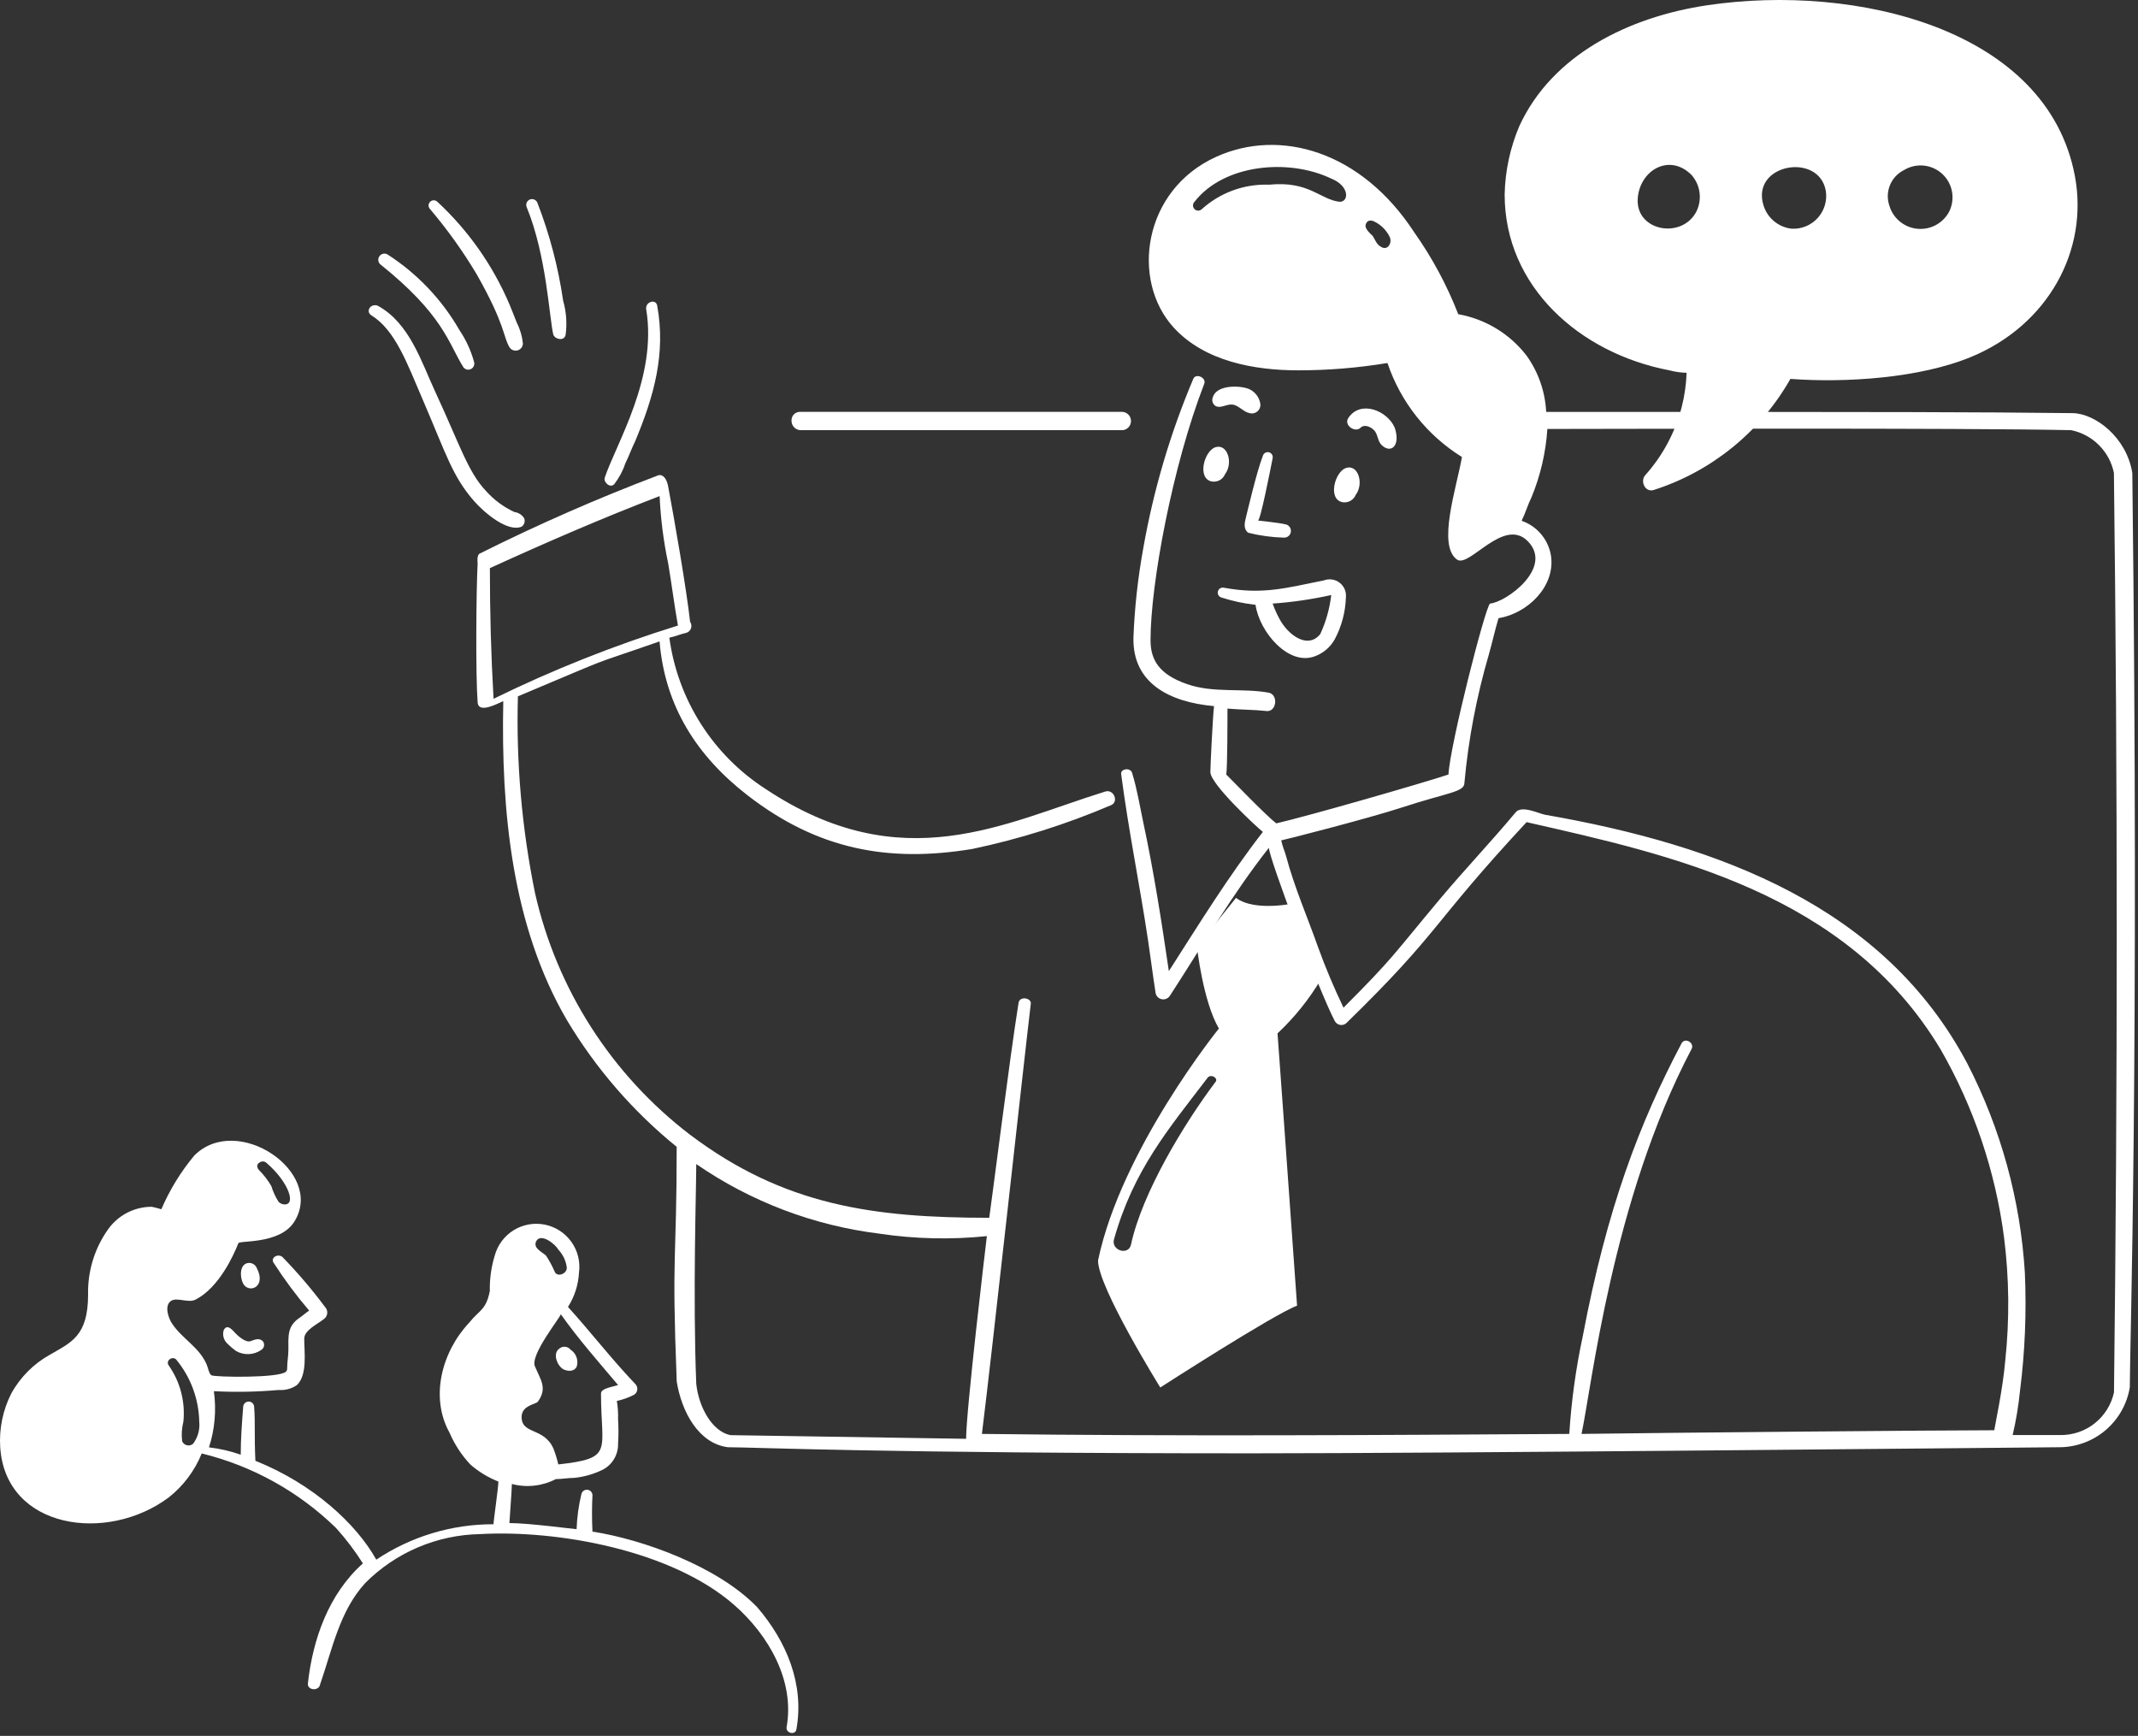
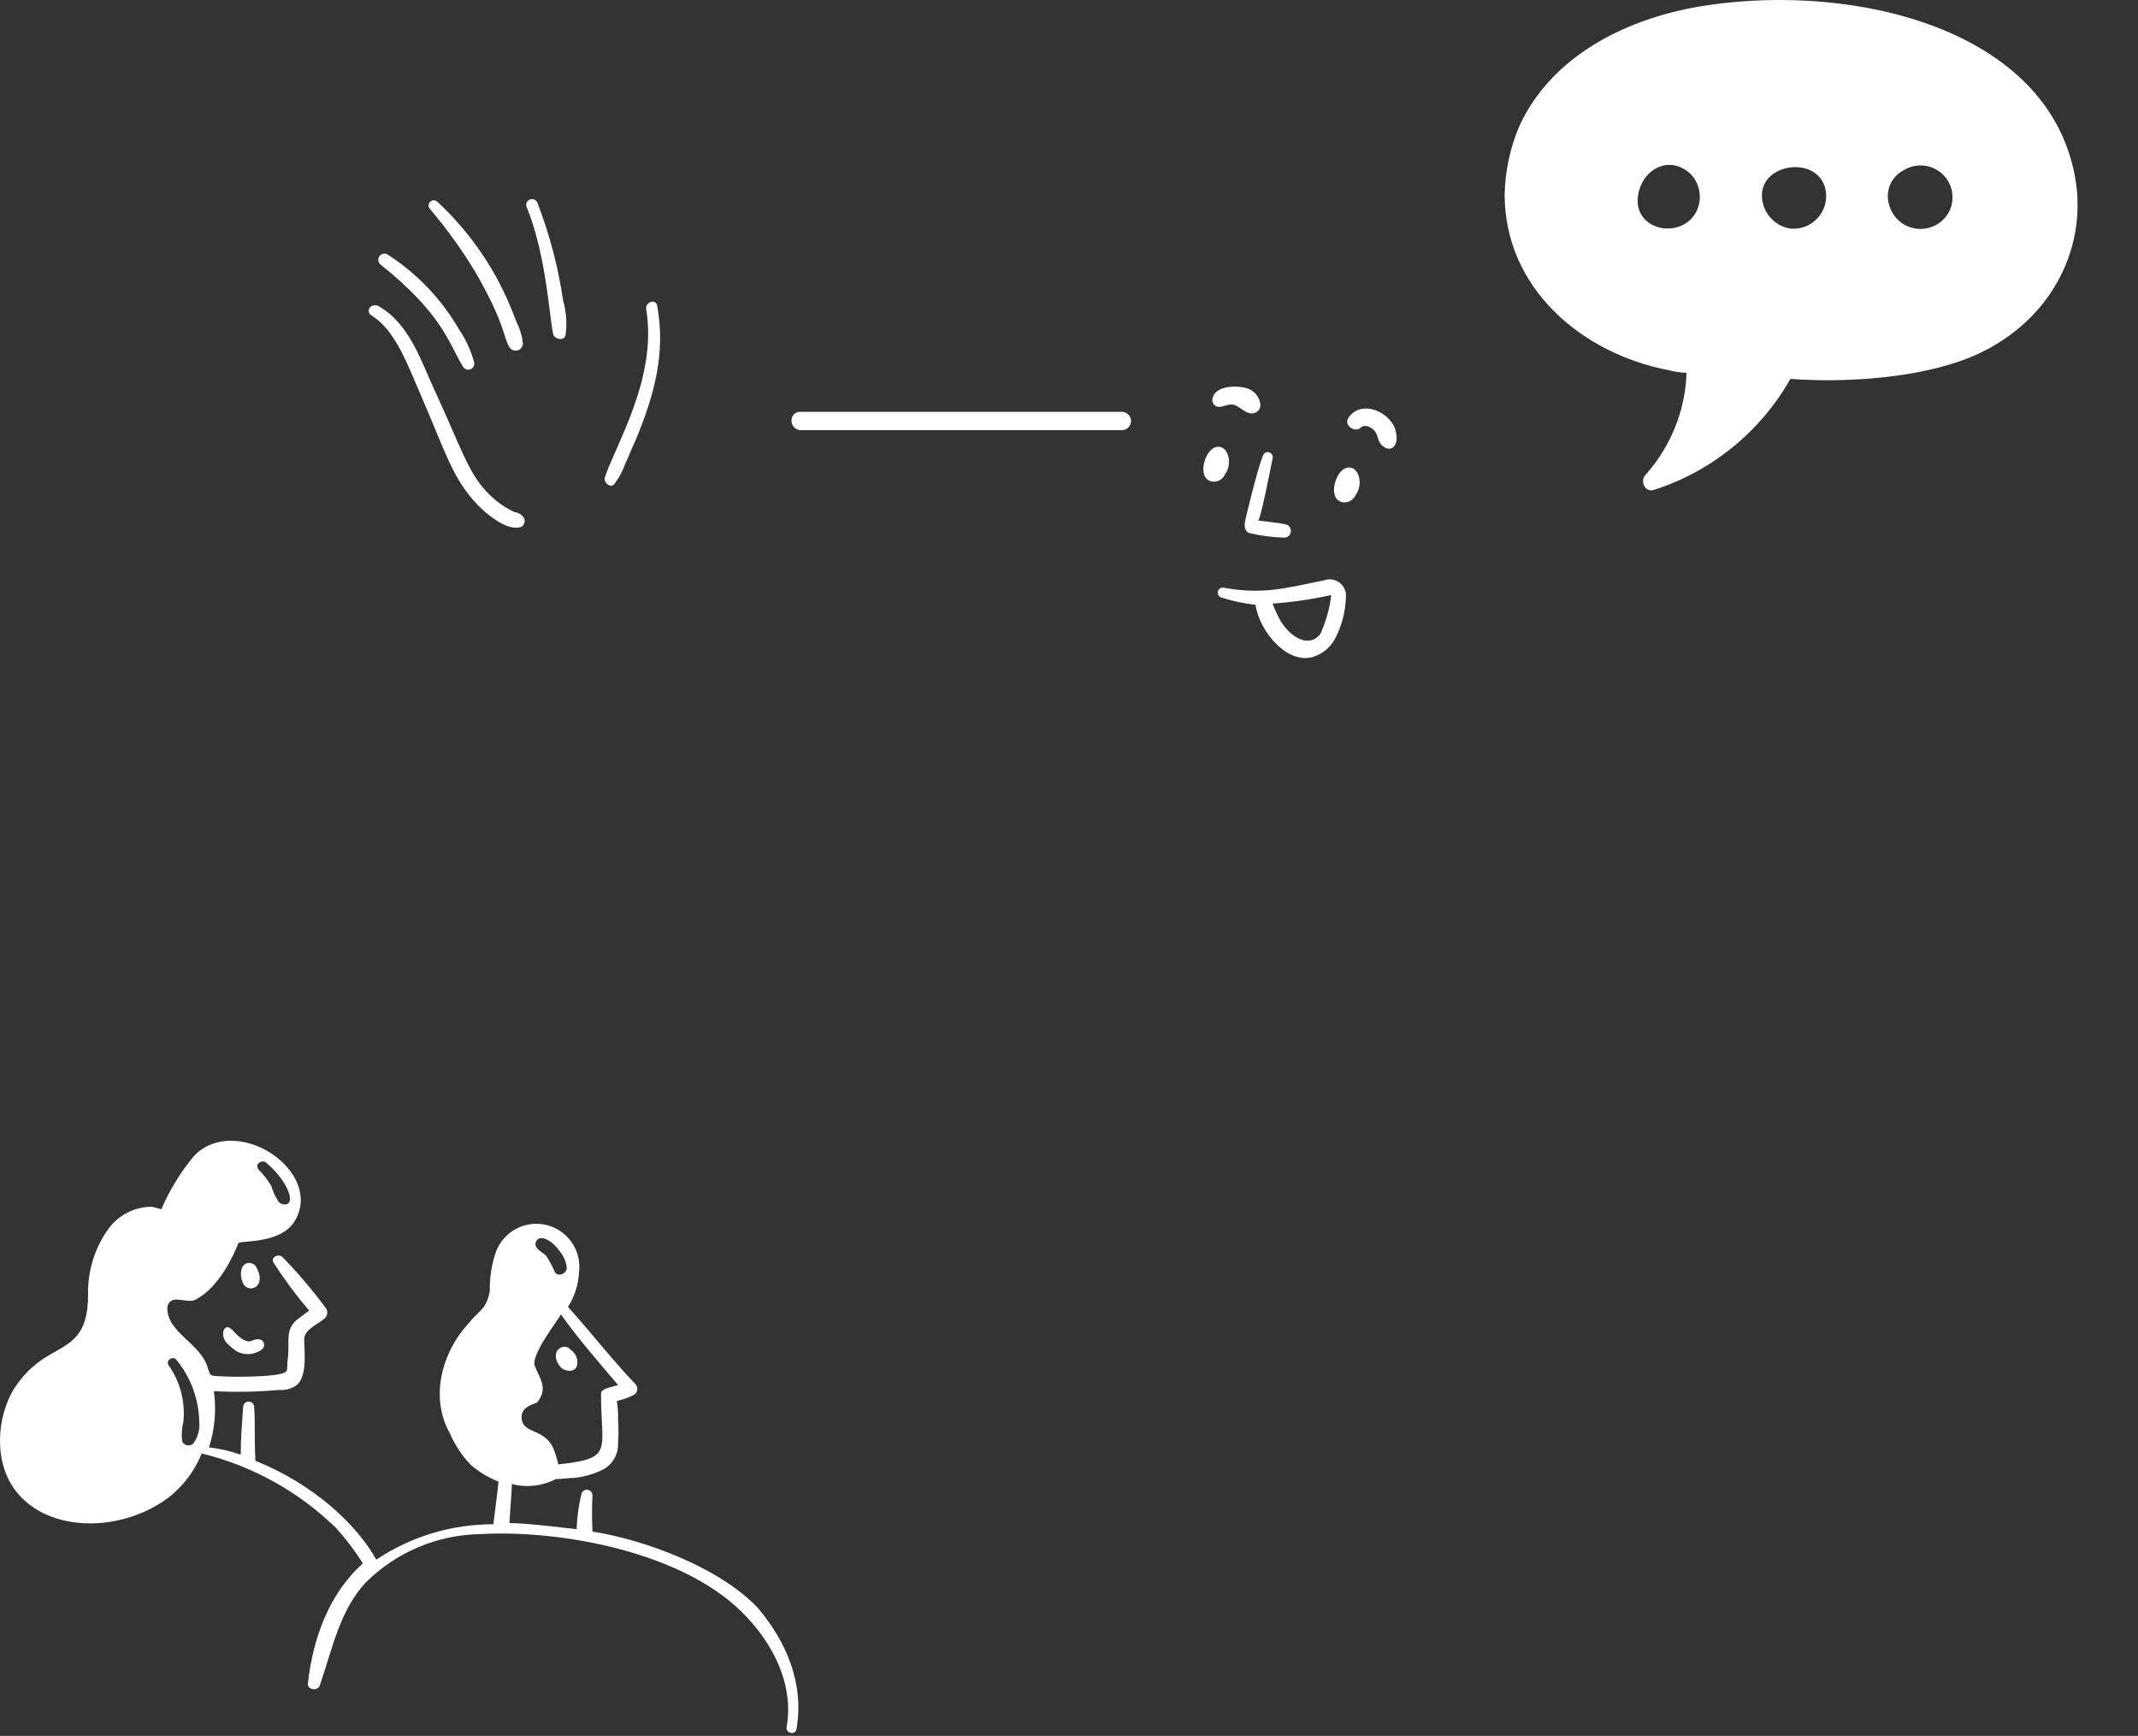
<svg xmlns="http://www.w3.org/2000/svg" width="553" height="449" viewBox="0 0 553 449" fill="none">
  <rect x="0" y="0" width="553" height="449" fill="#333333" stroke="none" />
-   <path d="M341.805 253.088L335.49 233.505C335.49 233.505 324.737 236.031 319.697 232.241L309.589 244.875C309.589 244.875 311.167 259.089 315.274 266.038C315.274 266.038 290.007 297.306 284.006 326.048C284.006 332.997 300.112 358.889 300.112 358.889C300.112 358.889 329.488 339.937 335.49 337.728C332.961 301.72 330.436 267.293 330.436 267.293C334.884 263.125 338.713 258.341 341.805 253.088ZM314.326 279.935C306.16 290.825 295.436 308.527 292.53 321.945C291.917 324.79 287.476 323.523 288.107 320.681C293.169 302.607 302.181 292.121 312.429 278.671C313.379 277.724 315.274 278.982 314.326 279.935Z" fill="white" />
  <path d="M313.379 124.537C314.09 124.671 314.825 124.556 315.46 124.211C316.096 123.865 316.592 123.312 316.867 122.643C319.052 119.736 317.489 114.645 314.341 115.694C311.485 116.641 309.566 123.68 313.379 124.537Z" fill="white" />
  <path d="M347.176 129.893C347.887 130.027 348.622 129.912 349.258 129.567C349.893 129.221 350.39 128.667 350.664 127.998C352.849 125.092 351.286 120 348.138 121.049C345.281 122.008 343.363 129.05 347.176 129.893Z" fill="white" />
  <path d="M322.854 100.539C320.311 99.638 314.644 99.592 313.696 102.751C313.541 103.137 313.518 103.564 313.632 103.965C313.747 104.365 313.991 104.716 314.327 104.962C315.669 105.791 317.146 104.486 318.75 104.646C320.354 104.805 321.592 106.54 323.17 106.857C323.508 106.957 323.864 106.974 324.21 106.909C324.556 106.843 324.881 106.696 325.159 106.48C325.436 106.264 325.659 105.985 325.807 105.666C325.956 105.347 326.026 104.997 326.013 104.646C325.91 103.738 325.561 102.877 325.004 102.153C324.448 101.429 323.704 100.871 322.854 100.539Z" fill="white" />
  <path d="M360.755 110.639C358.861 106.216 351.912 103.374 348.753 108.111C347.494 110 350.52 112.031 351.912 110.639C352.859 109.692 354.44 110.322 355.399 111.27C356.358 112.217 356.347 114.112 357.294 115.048C359.7 117.48 362.342 115.397 360.755 110.639Z" fill="white" />
  <path d="M329.171 118.535C329.244 118.204 329.186 117.857 329.007 117.568C328.828 117.28 328.544 117.072 328.215 116.99C327.886 116.908 327.538 116.957 327.244 117.128C326.951 117.299 326.736 117.577 326.645 117.904C325.038 121.999 322.539 132.749 322.222 134.011C321.905 135.272 321.591 136.853 322.853 137.803C325.852 138.553 328.923 138.976 332.013 139.065C332.472 139.103 332.927 138.958 333.279 138.662C333.631 138.366 333.852 137.943 333.894 137.485C333.936 137.027 333.795 136.571 333.502 136.216C333.209 135.862 332.788 135.637 332.33 135.592C331.072 135.254 325.381 134.644 325.381 134.644C326.012 134.644 328.54 121.694 329.171 118.535Z" fill="white" />
  <path d="M342.436 150.121C332.575 152.094 326.661 153.873 316.536 152.016C316.207 151.951 315.866 152.014 315.583 152.193C315.3 152.373 315.097 152.654 315.016 152.979C314.934 153.303 314.981 153.647 315.146 153.938C315.311 154.23 315.582 154.447 315.902 154.544C318.778 155.475 321.741 156.11 324.746 156.439C325.757 163.501 333.371 172.455 340.224 169.703C342.382 168.879 344.174 167.311 345.278 165.283C347.031 161.961 348.003 158.283 348.12 154.53C348.198 153.813 348.091 153.087 347.809 152.423C347.528 151.759 347.08 151.179 346.51 150.737C345.94 150.294 345.266 150.006 344.553 149.898C343.84 149.79 343.111 149.867 342.436 150.121ZM341.488 164.018C338.521 167.727 333.88 164.812 331.381 160.859C330.495 159.354 329.754 157.768 329.169 156.122C334.271 155.762 339.339 155.023 344.331 153.911C343.925 157.409 342.966 160.821 341.488 164.018Z" fill="white" />
  <path d="M158.928 125.168C160.168 123.549 161.128 121.735 161.771 119.8C162.718 117.905 163.349 116.022 164.299 114.112C169.141 102.488 172.265 91.502 169.984 79.055C169.638 77.166 166.825 78.107 167.141 80.002C170.082 97.646 159.338 114.778 156.403 123.595C156.086 124.854 157.961 126.406 158.928 125.168Z" fill="white" />
  <path d="M96.074 81.579C102.259 85.401 105.313 94.018 109.341 103.376C115.497 117.68 116.985 123.138 122.608 129.593C125.198 132.566 131.309 137.774 134.925 136.225C135.27 135.986 135.522 135.636 135.637 135.232C135.753 134.829 135.725 134.398 135.558 134.013C135.276 133.583 134.904 133.219 134.467 132.947C134.031 132.675 133.54 132.5 133.03 132.435C130.269 131.156 127.797 129.328 125.764 127.064C121.033 122.101 118.978 115.123 112.5 101.164C109.013 93.657 105.915 83.503 97.655 79.056C95.761 78.42 94.508 80.611 96.074 81.579Z" fill="white" />
  <path d="M119.761 94.847C119.955 95.18 120.266 95.429 120.632 95.547C120.999 95.665 121.396 95.644 121.749 95.487C122.101 95.331 122.383 95.05 122.541 94.699C122.699 94.348 122.722 93.95 122.606 93.583C121.805 90.657 120.529 87.882 118.828 85.37C114.273 77.445 107.883 70.73 100.193 65.788C99.856 65.608 99.466 65.555 99.094 65.638C98.721 65.721 98.39 65.934 98.161 66.24C97.932 66.545 97.82 66.922 97.845 67.303C97.87 67.684 98.031 68.044 98.298 68.316C114.567 81.342 115.919 88.573 119.761 94.847Z" fill="white" />
  <path d="M123.235 70.842C130.774 84.109 130.088 87 131.762 89.787C131.972 90.138 132.292 90.411 132.671 90.563C133.051 90.716 133.469 90.741 133.864 90.633C134.259 90.526 134.608 90.293 134.858 89.969C135.108 89.645 135.245 89.249 135.249 88.84C135.061 86.967 134.525 85.145 133.668 83.469C133.038 81.891 132.442 80.296 131.774 78.732C127.5 68.674 121.15 59.633 113.139 52.201C113.014 52.077 112.867 51.978 112.704 51.911C112.542 51.843 112.367 51.809 112.191 51.809C112.015 51.809 111.841 51.843 111.679 51.911C111.516 51.978 111.368 52.077 111.244 52.201C111.12 52.325 111.021 52.473 110.954 52.636C110.886 52.798 110.852 52.972 110.852 53.148C110.852 53.324 110.886 53.499 110.954 53.661C111.021 53.824 111.12 53.971 111.244 54.096C115.692 59.34 119.703 64.941 123.235 70.842Z" fill="white" />
  <path d="M143.135 86.635C143.766 87.899 145.96 88.21 146.294 86.635C146.699 83.675 146.484 80.663 145.661 77.791C144.402 69.147 142.178 60.672 139.029 52.524C138.903 52.147 138.633 51.836 138.277 51.658C137.922 51.48 137.511 51.451 137.134 51.577C136.757 51.703 136.445 51.973 136.268 52.328C136.09 52.683 136.061 53.095 136.186 53.472C141.426 66.198 142.057 82.328 143.135 86.635Z" fill="white" />
-   <path d="M551.529 122.337C550.058 113.13 541.938 106.934 536.053 106.861C508.752 106.571 496.706 106.544 399.923 106.544C399.666 101.316 397.912 96.272 394.869 92.013C390.522 86.35 384.212 82.519 377.182 81.275C374.264 73.785 370.446 66.678 365.81 60.112C351.979 38.896 330.935 33.185 314.643 40.529C295.534 49.138 292.43 72.579 303.599 84.748C311.611 93.487 324.445 95.791 335.814 95.791C343.539 95.789 351.251 95.155 358.872 93.897C362.279 103.993 369.091 112.591 378.141 118.216C376.722 126.251 371.689 141.117 376.876 144.75C380.036 146.958 388.952 133.622 395.186 140.01C401.899 146.883 389.501 155.802 385.395 156.119C384.133 157.066 374.973 193.074 374.656 200.337C368.024 202.549 338.328 211.09 330.121 212.973C327.596 211.078 319.078 202.22 317.171 200.337C317.488 198.759 317.488 185.806 317.488 183.283C320.961 183.597 324.44 183.559 327.596 183.914C330.124 184.204 330.752 179.807 328.226 179.177C321.278 177.912 313.954 179.351 307.063 176.965C299.716 174.419 297.589 170.612 297.589 165.593C297.589 151.088 303.218 120.608 311.486 99.264C312.1 97.68 309.289 96.428 308.644 98.003C302.683 112.101 298.339 126.828 295.694 141.904C294.307 149.521 293.462 157.226 293.166 164.962C292.924 176.654 302.367 181.592 314.012 182.65C313.698 185.178 313.065 198.128 313.065 199.706C313.065 202.865 325.384 214.237 326.648 215.182C317.805 226.554 310.222 238.871 302.326 251.19C300.431 238.24 298.406 225.252 295.694 212.656C294.822 208.535 294.113 204.13 292.852 200.023C292.535 198.442 289.693 198.759 290.009 200.337C291.904 214.868 294.834 229.068 296.958 243.294C297.615 247.711 298.17 252.146 298.853 256.561C298.874 256.997 299.035 257.415 299.311 257.753C299.588 258.091 299.967 258.331 300.39 258.437C300.814 258.544 301.261 258.511 301.664 258.343C302.068 258.176 302.407 257.883 302.631 257.508C310.99 244.651 318.74 231.291 328.206 219.288C328.206 221.884 341.206 256.447 345.263 264.14C345.415 264.412 345.631 264.643 345.891 264.813C346.152 264.984 346.45 265.089 346.76 265.12C347.07 265.151 347.383 265.107 347.672 264.992C347.961 264.876 348.218 264.693 348.422 264.457C372.95 240.515 369.75 239.69 394.852 212.656C432.121 221.128 477.58 230.861 501.925 271.406C510.531 286.387 516.111 302.913 518.349 320.044C519.689 330.63 519.795 341.336 518.665 351.946C518.006 359.502 516.026 368.511 515.823 369.95C502.239 369.95 431.173 370.581 409.063 370.897C411.679 358.892 416.948 310.448 437.492 271.406C438.439 269.825 435.911 268.247 434.963 269.825C424.091 290.43 415.669 312.386 409.388 345.631C407.598 353.954 406.432 362.4 405.901 370.897C355.679 371.214 304.512 371.531 253.975 370.897C256.62 349.752 264.781 274.966 266.609 259.717C266.925 258.139 263.752 257.505 263.45 259.403C261.125 273.917 256.501 310.887 255.87 314.993C225.98 314.993 202.808 311.846 178.486 293.513C158.204 278.01 144.009 255.877 138.38 230.977C134.967 214.249 133.483 197.185 133.957 180.118C161.662 168.453 150.333 172.995 170.596 165.904C171.994 182.687 180.236 195.547 193.337 205.702C211.382 219.681 229.627 223.194 251.461 219.599C263.808 217.003 275.869 213.194 287.467 208.227C289.382 207.323 288.086 204.074 285.888 204.74C259.878 212.787 233.402 227.591 198.08 204.109C191.334 199.775 185.61 194.029 181.302 187.267C176.994 180.504 174.206 172.887 173.13 164.942C174.708 164.625 175.978 164.032 177.55 163.678C177.827 163.588 178.079 163.434 178.286 163.228C178.493 163.023 178.649 162.772 178.741 162.496C178.833 162.219 178.859 161.925 178.817 161.637C178.774 161.348 178.665 161.074 178.498 160.836C177.553 152.323 174.397 134.177 172.813 125.778C172.456 123.889 171.549 122.619 170.285 122.935C154.583 128.891 139.192 135.637 124.172 143.148C123.224 143.465 123.541 145.677 123.541 145.677C123.16 152.89 123.006 174.695 123.541 181.682C123.782 184.847 129.226 181.682 130.173 181.368C129.592 209.704 132.37 239.414 146.596 263.803C154.074 276.332 163.696 287.448 175.025 296.643C175.025 326.816 173.702 323.288 175.025 356.971V357.287C176.286 365.184 180.709 373.397 188.289 374.344C195.115 374.344 227.787 375.922 323.789 375.922C374.647 375.922 513.614 374.501 532.569 374.344C536.961 374.356 541.214 372.806 544.569 369.97C547.923 367.135 550.159 363.199 550.878 358.866C550.898 347.807 553.339 274.387 551.529 122.337ZM172.825 145.7C173.723 151.076 174.403 156.438 175.35 161.806C158.986 166.877 143.041 173.211 127.659 180.752C127.002 169.287 126.709 158.322 126.709 146.955C141.24 140.323 155.771 134.005 170.613 128.321C170.875 134.164 171.614 139.977 172.825 145.7ZM180.09 357.95C179.178 335.2 180.09 307.652 180.09 301.099C194.2 310.828 210.451 317.004 227.462 319.1C236.663 320.478 246.002 320.691 255.257 319.733C254.879 322.756 249.886 365.003 249.886 372.164L188.928 371.217C184.194 370.27 180.721 363.951 180.09 357.95ZM353.49 57.577C353.807 56.944 354.754 56.944 355.388 57.261C357.189 58.115 358.639 59.566 359.491 61.367C360.125 62.945 358.861 64.855 357.283 63.893C356.019 63.262 355.702 61.998 355.071 61.05C354.124 60.103 352.543 58.839 353.49 57.577ZM344.333 46.194C349.105 48.103 348.924 52.195 346.541 52.195C341.485 51.689 338.695 46.728 328.232 47.772C321.841 47.541 315.611 49.807 310.862 54.09C310.61 54.342 310.269 54.483 309.914 54.483C309.558 54.484 309.217 54.343 308.965 54.091C308.714 53.84 308.572 53.499 308.572 53.144C308.572 52.788 308.713 52.447 308.964 52.195C316.538 42.456 333.28 40.901 344.333 46.194ZM546.792 360.15C546.103 363.311 544.344 366.137 541.811 368.149C539.279 370.161 536.129 371.237 532.894 371.194H520.578C521.456 367.448 522.089 363.65 522.473 359.822C523.766 349.664 524.189 339.414 523.737 329.184C522.583 310.347 517.528 291.956 508.892 275.175C487.455 234.566 444.85 218.629 399.618 210.741C398.031 210.451 393.616 208.213 392.038 210.108C385.72 217.69 378.792 224.97 372.453 232.535C360.285 247.066 360.538 247.607 347.503 260.644C345.027 255.495 342.812 250.224 340.868 244.852C338.169 237.22 334.765 229.405 332.658 221.48C332.324 220.221 331.708 218.954 331.394 217.373C331.708 217.373 353.833 211.735 362.662 208.846C374.4 205.004 378.771 204.903 378.771 202.528C379.794 191.304 381.904 180.206 385.069 169.389C385.976 166.218 386.647 163.07 387.595 159.911C395.174 158.647 402.303 151.675 401.175 143.802C400.874 141.855 400.076 140.019 398.859 138.47C397.642 136.921 396.047 135.712 394.227 134.958C393.988 134.925 393.766 134.815 393.596 134.645C394.543 132.75 395.174 130.538 396.122 128.643C398.448 123.012 399.835 117.037 400.228 110.956C416.968 110.956 506.988 110.639 535.728 111.27C538.446 111.83 540.941 113.175 542.904 115.137C544.867 117.1 546.211 119.595 546.771 122.314C547.739 202.549 547.739 280.241 546.792 360.15Z" fill="white" />
  <path d="M206.937 111.27H290.328C290.928 111.228 291.489 110.96 291.899 110.521C292.309 110.081 292.537 109.502 292.537 108.901C292.537 108.3 292.309 107.722 291.899 107.282C291.489 106.843 290.928 106.575 290.328 106.533H206.937C206.645 106.526 206.355 106.579 206.083 106.687C205.812 106.796 205.566 106.959 205.359 107.166C205.153 107.372 204.99 107.619 204.882 107.89C204.774 108.162 204.721 108.452 204.729 108.744C204.703 109.368 204.919 109.978 205.329 110.447C205.74 110.917 206.316 111.212 206.937 111.27Z" fill="white" />
  <path d="M153.243 396.17C153.085 393.013 153.085 389.85 153.243 386.693C153.22 386.353 153.078 386.032 152.843 385.786C152.607 385.54 152.293 385.385 151.954 385.347C151.616 385.309 151.275 385.391 150.991 385.579C150.707 385.768 150.498 386.049 150.401 386.376C149.67 389.378 149.246 392.448 149.137 395.536C148.503 395.536 136.817 393.958 131.763 393.958C131.763 393.325 132.397 385.428 132.397 383.85C136.212 384.854 140.264 384.403 143.766 382.586C145.347 382.586 146.925 382.272 148.503 382.272C151.145 382.006 153.715 381.256 156.085 380.061C157.26 379.404 158.232 378.44 158.898 377.271C159.564 376.102 159.898 374.773 159.863 373.428C160.004 371.325 160.004 369.214 159.863 367.11C159.916 365.525 159.81 363.938 159.547 362.373C161.083 362.039 162.57 361.508 163.97 360.792C164.208 360.651 164.41 360.456 164.56 360.223C164.71 359.99 164.804 359.725 164.835 359.45C164.866 359.174 164.832 358.896 164.737 358.635C164.642 358.375 164.488 358.141 164.287 357.95C158.12 351.469 152.915 344.686 146.913 338.051C148.606 335.397 149.585 332.351 149.756 329.207C150.142 326.401 149.445 323.552 147.806 321.241C146.167 318.93 143.709 317.33 140.932 316.767C138.155 316.204 135.268 316.72 132.858 318.21C130.448 319.699 128.696 322.051 127.959 324.787C127.054 327.753 126.627 330.844 126.695 333.945C125.701 338.917 124.018 338.795 121.327 342.158C114.21 349.752 111.202 361.455 116.273 370.583C117.573 373.612 119.39 376.391 121.644 378.796C123.794 380.676 126.252 382.172 128.909 383.22C128.909 384.798 127.648 393.325 127.648 394.263C116.855 394.238 106.298 397.427 97.324 403.424C92.259 394.307 81.082 383.85 66.056 377.849C65.74 370.9 66.056 368.375 65.74 363.951C65.74 363.574 65.59 363.213 65.323 362.946C65.057 362.68 64.695 362.53 64.318 362.53C63.941 362.53 63.58 362.68 63.313 362.946C63.047 363.213 62.897 363.574 62.897 363.951C62.581 368.058 62.267 372.164 62.267 376.271C59.606 375.341 56.852 374.705 54.054 374.376C55.566 369.69 55.998 364.722 55.318 359.845C60.898 360.136 66.492 360.032 72.058 359.531C73.735 359.668 75.408 359.221 76.795 358.267C79.561 355.651 78.69 349.737 78.69 346.264C78.69 344.052 82.177 342.486 83.744 341.21C83.994 341.04 84.203 340.817 84.358 340.556C84.513 340.296 84.608 340.006 84.639 339.704C84.669 339.403 84.633 339.099 84.533 338.814C84.433 338.528 84.272 338.268 84.06 338.051C80.667 333.497 76.978 329.171 73.017 325.101C71.752 324.153 69.858 325.418 70.805 326.682C73.576 330.99 76.636 335.105 79.966 338.998C79.018 339.632 78.379 340.251 77.437 340.893C74.255 343.07 74.595 345.633 74.595 349.106C74.595 350.684 74.278 352.265 74.278 353.843C74.299 354.015 74.282 354.189 74.228 354.353C74.174 354.516 74.084 354.666 73.964 354.791C72.247 356.508 55.655 356.224 54.696 355.738C54.065 355.424 53.748 353.53 53.432 352.896C51.537 348.476 47.116 346.264 44.588 342.474C43.641 341.21 42.347 337.691 44.274 336.473C45.829 335.488 48.706 337.124 50.589 336.156C56.623 333.061 60.38 324.787 61.633 321.625C61.633 320.73 72.386 322.046 76.164 315.941C84.046 303.182 61.371 287.773 50.264 298.884C46.765 303.081 43.892 307.762 41.734 312.781C41.734 312.781 39.7 312.2 39.209 312.148C36.969 312.152 34.763 312.7 32.782 313.745C30.801 314.791 29.104 316.302 27.837 318.149C24.414 323.049 22.643 328.913 22.783 334.889C22.783 345.642 18.327 347.246 12.992 350.368C8.736 352.711 5.236 356.218 2.901 360.478C0.728 364.773 -0.254 369.57 0.056 374.373C1.471 395.588 27.79 399.215 43.649 387.323C47.43 384.337 50.37 380.419 52.179 375.954C65.272 379.159 77.267 385.816 86.914 395.231C89.489 398.079 91.814 401.144 93.863 404.391C85.019 412.288 80.913 423.974 79.649 435.346C79.332 437.24 82.491 437.557 82.808 435.662C85.967 426.502 87.841 416.693 94.494 409.445C102.376 401.541 113.023 397.011 124.184 396.812C144.126 395.687 173.633 400.916 189.882 415.121C198.804 422.93 205.602 434.747 203.463 446.706C203.172 448.293 205.703 448.923 205.988 447.34C208.098 435.689 203.463 424.598 195.883 415.755C185.72 405.164 166.118 398.137 153.243 396.17ZM159.875 358.267C157.663 358.897 155.452 359.214 155.452 360.478C155.452 375.431 158.901 377.186 144.408 378.788C144.087 377.39 143.664 376.018 143.144 374.681C140.615 368.997 134.617 371.208 134.931 366.154C135.248 363.626 138.09 363.312 139.037 362.667C141.763 359.034 139.694 356.732 138.407 353.509C136.826 350.667 145.356 340.242 145.039 339.926C149.767 346.581 154.821 352.265 159.875 358.267ZM146.608 327.946C146.608 329.524 144.083 330.472 143.452 328.894C142.838 327.462 142.098 326.087 141.24 324.787C140.293 323.84 137.753 322.892 138.712 321.009C139.976 318.797 143.766 321.956 144.399 323.218C145.635 324.509 146.411 326.17 146.608 327.946ZM51.537 367.741C51.741 369.768 51.178 371.797 49.959 373.428C49.746 373.618 49.492 373.754 49.217 373.826C48.941 373.897 48.653 373.902 48.375 373.84C48.097 373.779 47.839 373.651 47.62 373.47C47.401 373.288 47.228 373.057 47.116 372.795C46.906 371.105 47.013 369.391 47.433 367.741C47.961 362.601 46.619 357.442 43.655 353.21C42.734 351.928 44.603 350.681 45.55 351.632C49.309 356.17 51.419 361.849 51.537 367.741ZM73.334 311.52C72.859 311.441 72.42 311.221 72.072 310.889C71.252 309.616 70.615 308.233 70.177 306.783C69.304 305.285 68.242 303.905 67.018 302.677C66.385 302.046 66.385 301.098 67.018 300.782C67.279 300.55 67.617 300.422 67.966 300.422C68.315 300.422 68.652 300.55 68.913 300.782C74.714 305.757 76.789 311.942 73.334 311.52Z" fill="white" />
  <path d="M64.175 326.683C61.896 327.002 62.024 330.437 62.911 332.05C64.329 334.637 69.028 332.986 66.398 327.947C66.214 327.524 65.897 327.173 65.497 326.945C65.096 326.717 64.632 326.625 64.175 326.683Z" fill="white" />
  <path d="M144.724 348.79C142.83 350.054 144.094 353.213 145.672 354.161C146.936 354.792 148.514 354.792 149.159 353.53C149.415 352.721 149.398 351.851 149.113 351.053C148.827 350.254 148.289 349.571 147.578 349.107C147.241 348.687 146.752 348.418 146.217 348.359C145.682 348.3 145.145 348.455 144.724 348.79Z" fill="white" />
  <path d="M61.026 344.999C60.389 344.371 58.814 342.157 57.867 344.051C57.678 344.663 57.667 345.315 57.835 345.932C58.003 346.55 58.342 347.107 58.814 347.539C59.495 348.233 60.235 348.867 61.026 349.434C62.044 350.027 63.212 350.312 64.388 350.256C65.565 350.2 66.701 349.804 67.658 349.117C67.83 348.997 67.975 348.844 68.086 348.665C68.196 348.487 68.268 348.288 68.298 348.08C68.327 347.873 68.314 347.661 68.258 347.459C68.203 347.257 68.106 347.068 67.974 346.905C67.027 345.958 65.754 346.562 64.815 346.905C63.537 347.359 61.563 345.534 61.026 344.999Z" fill="white" />
  <path d="M536.684 45.575C529.581 7.521 480.117 -4.351 441.616 1.354C421.295 4.365 401.458 14.141 392.974 32.625C390.597 38.226 389.309 44.229 389.182 50.312C389.182 74.196 408.682 91.415 431.822 95.795C433.266 96.182 434.751 96.393 436.245 96.425C436.142 99.41 435.718 102.375 434.981 105.269C433.291 111.841 430.041 117.908 425.507 122.956C424.207 124.508 425.507 127.414 427.718 126.749C442.705 121.958 455.336 111.695 463.093 98.006C477.449 99.07 496.587 97.809 509.839 92.319C529.767 84.065 540.262 64.759 536.684 45.575ZM438.771 54.733C434.992 61.998 422.926 59.784 423.612 51.245C424.193 43.98 431.822 39.559 437.509 45.244C438.64 46.52 439.365 48.105 439.589 49.795C439.814 51.486 439.529 53.205 438.771 54.733ZM463.407 59.156C461.744 58.968 460.172 58.3 458.882 57.235C457.592 56.169 456.64 54.752 456.141 53.154C452.781 42.378 470.515 39.283 472.25 49.376C472.446 50.625 472.36 51.902 471.998 53.113C471.637 54.324 471.01 55.439 470.162 56.376C469.314 57.314 468.268 58.05 467.099 58.531C465.93 59.012 464.669 59.225 463.407 59.156ZM492.469 43.994C494 43.062 495.793 42.653 497.578 42.83C499.362 43.006 501.04 43.758 502.359 44.972C503.679 46.186 504.567 47.796 504.891 49.559C505.215 51.323 504.957 53.144 504.155 54.747C503.373 56.224 502.169 57.433 500.695 58.221C499.222 59.009 497.547 59.34 495.885 59.17C494.223 59.001 492.65 58.339 491.366 57.27C490.082 56.201 489.147 54.773 488.679 53.169C488.096 51.44 488.159 49.559 488.855 47.873C489.551 46.186 490.836 44.809 492.469 43.994Z" fill="white" />
</svg>